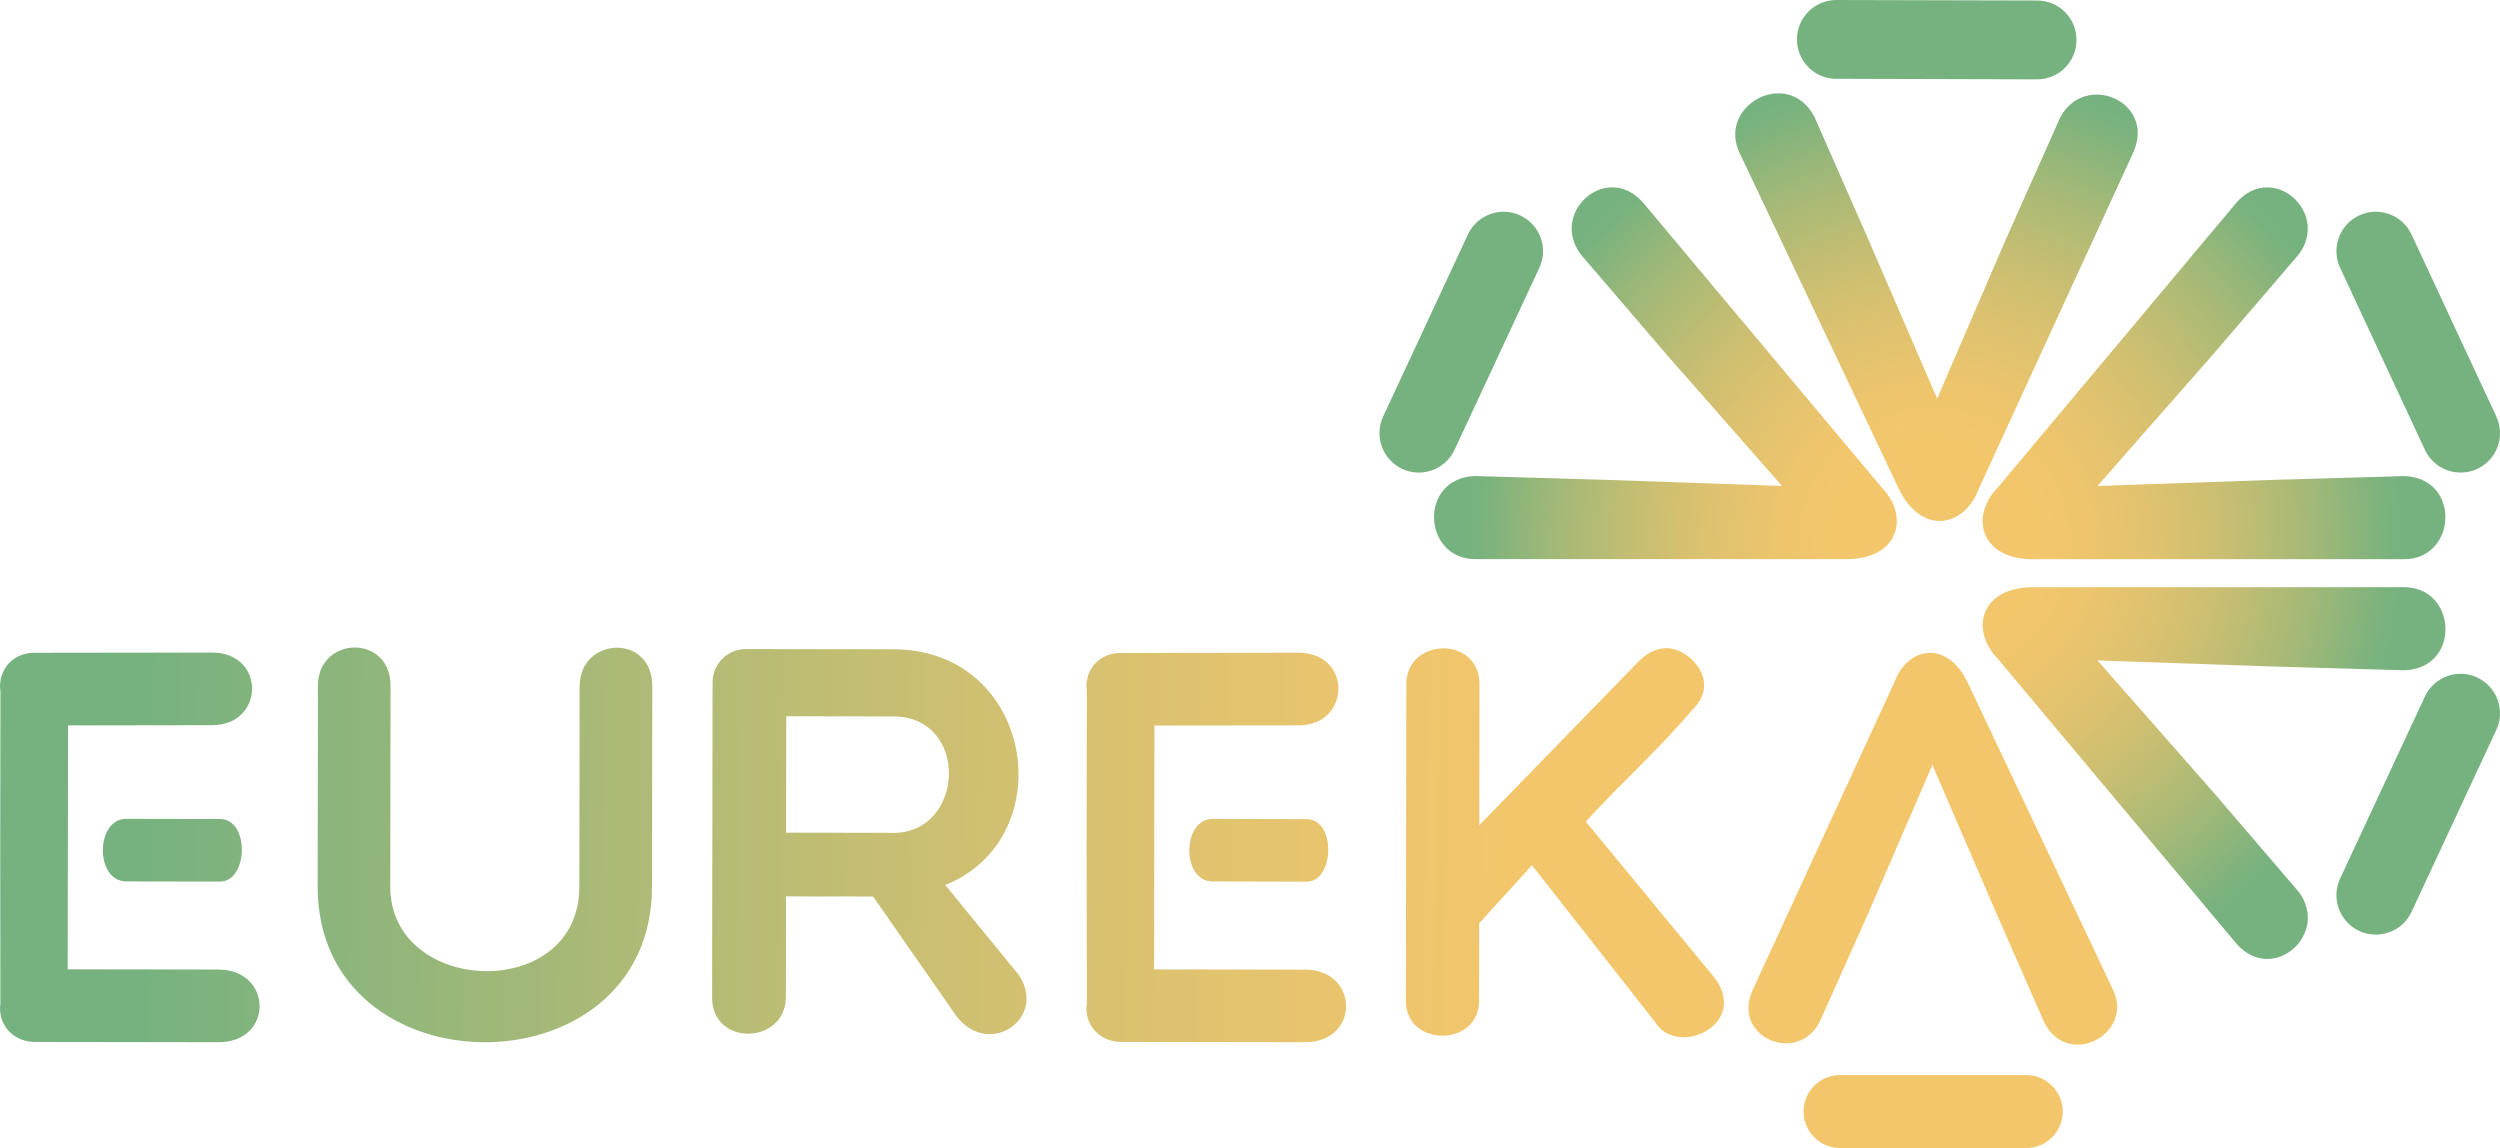
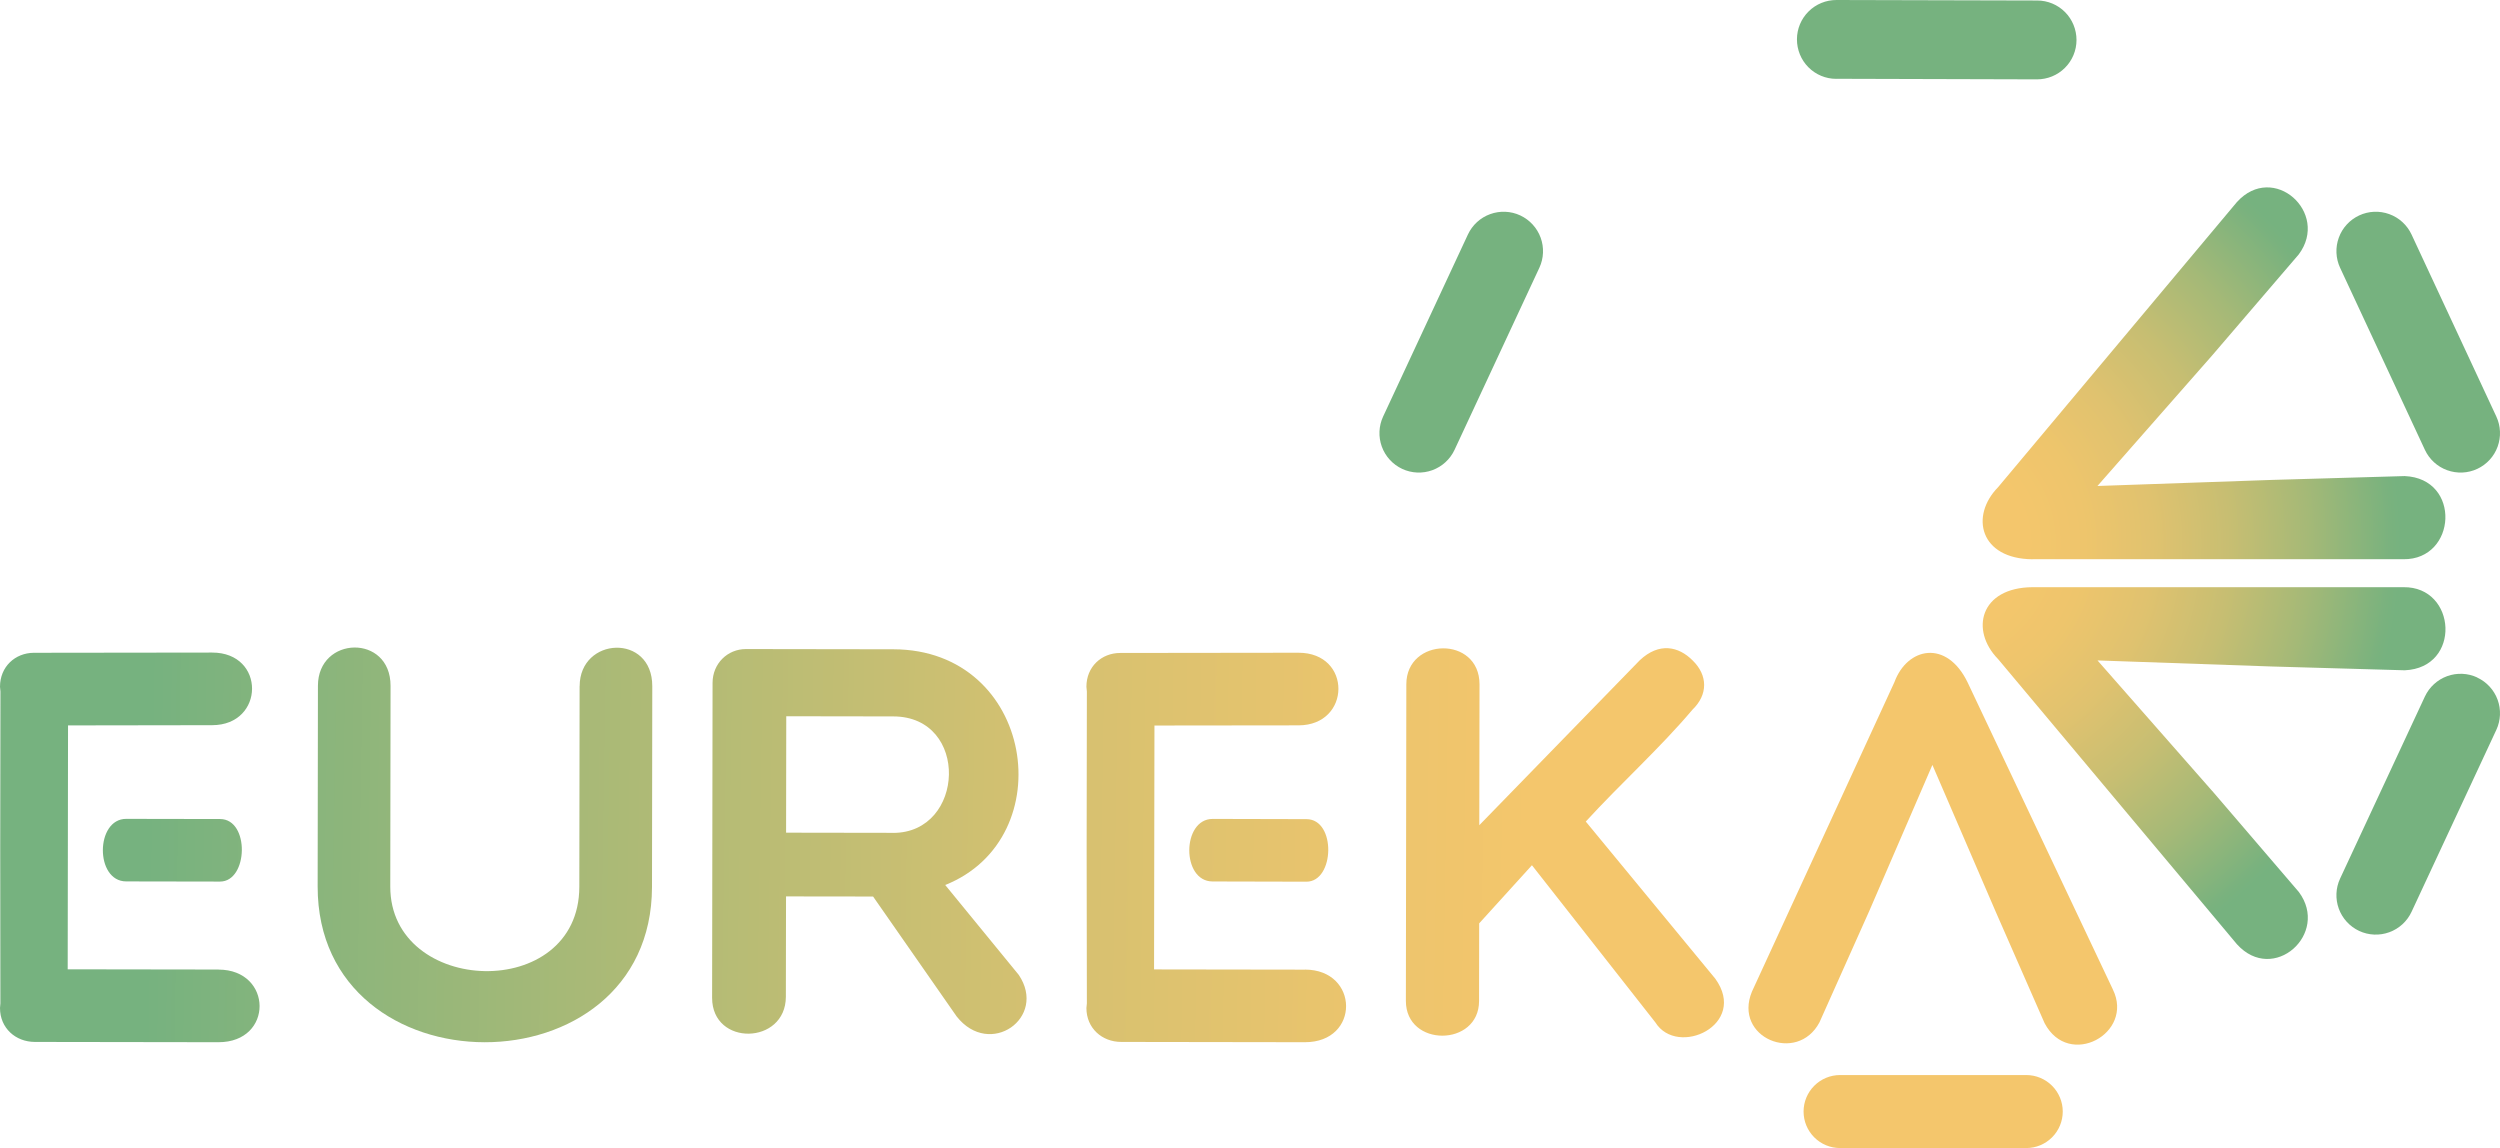
<svg xmlns="http://www.w3.org/2000/svg" xmlns:xlink="http://www.w3.org/1999/xlink" id="Layer_1" viewBox="0 0 441.68 202.83">
  <defs>
    <style>.cls-1{fill:url(#radial-gradient);}.cls-1,.cls-2,.cls-3,.cls-4,.cls-5,.cls-6,.cls-7,.cls-8,.cls-9,.cls-10,.cls-11,.cls-12,.cls-13,.cls-14,.cls-15,.cls-16,.cls-17{fill-rule:evenodd;}.cls-2{fill:url(#linear-gradient);}.cls-3{fill:url(#radial-gradient-5);}.cls-4{fill:url(#radial-gradient-3);}.cls-5{fill:url(#radial-gradient-6);}.cls-6{fill:url(#radial-gradient-2);}.cls-7{fill:url(#radial-gradient-4);}.cls-8{fill:url(#radial-gradient-8);}.cls-9{fill:url(#radial-gradient-7);}.cls-10{fill:url(#linear-gradient-8);}.cls-11{fill:url(#linear-gradient-9);}.cls-12{fill:url(#linear-gradient-3);}.cls-13{fill:url(#linear-gradient-2);}.cls-14{fill:url(#linear-gradient-4);}.cls-15{fill:url(#linear-gradient-6);}.cls-16{fill:url(#linear-gradient-7);}.cls-17{fill:url(#linear-gradient-5);}</style>
    <linearGradient id="linear-gradient" x1="326.53" y1="151.56" x2="-142.95" y2="144.06" gradientTransform="matrix(1, 0, 0, 1, 0, 0)" gradientUnits="userSpaceOnUse">
      <stop offset=".12" stop-color="#f4c66c" />
      <stop offset=".19" stop-color="#eac46d" />
      <stop offset=".32" stop-color="#d1c071" />
      <stop offset=".48" stop-color="#a7b977" />
      <stop offset=".64" stop-color="#76b27f" />
    </linearGradient>
    <linearGradient id="linear-gradient-2" x1="326.51" y1="152.94" x2="-142.97" y2="145.45" xlink:href="#linear-gradient" />
    <linearGradient id="linear-gradient-3" x1="326.53" y1="151.89" x2="-142.95" y2="144.39" xlink:href="#linear-gradient" />
    <linearGradient id="linear-gradient-4" x1="326.53" y1="151.51" x2="-142.94" y2="144.01" xlink:href="#linear-gradient" />
    <linearGradient id="linear-gradient-5" x1="326.48" y1="154.94" x2="-143" y2="147.44" xlink:href="#linear-gradient" />
    <linearGradient id="linear-gradient-6" x1="326.49" y1="154.56" x2="-142.99" y2="147.06" xlink:href="#linear-gradient" />
    <linearGradient id="linear-gradient-7" x1="326.56" y1="149.57" x2="-142.91" y2="142.07" xlink:href="#linear-gradient" />
    <linearGradient id="linear-gradient-8" x1="326.56" y1="149.81" x2="-142.92" y2="142.31" xlink:href="#linear-gradient" />
    <linearGradient id="linear-gradient-9" x1="325.82" y1="196.13" x2="-143.65" y2="188.63" xlink:href="#linear-gradient" />
    <radialGradient id="radial-gradient" cx="341.76" cy="96.03" fx="341.76" fy="96.03" r="85.8" gradientTransform="matrix(1, 0, 0, 1, 0, 0)" gradientUnits="userSpaceOnUse">
      <stop offset=".19" stop-color="#f4c66c" />
      <stop offset=".31" stop-color="#eec56c" />
      <stop offset=".45" stop-color="#e0c26f" />
      <stop offset=".61" stop-color="#c7be72" />
      <stop offset=".77" stop-color="#a5b977" />
      <stop offset=".94" stop-color="#79b27e" />
      <stop offset=".96" stop-color="#76b27f" />
    </radialGradient>
    <radialGradient id="radial-gradient-2" cx="341.76" cy="96.03" fx="341.76" fy="96.03" r="85.8" xlink:href="#radial-gradient" />
    <radialGradient id="radial-gradient-3" cx="341.76" cy="96.03" fx="341.76" fy="96.03" r="85.8" xlink:href="#radial-gradient" />
    <radialGradient id="radial-gradient-4" cx="341.76" cy="96.03" fx="341.76" fy="96.03" r="85.79" xlink:href="#radial-gradient" />
    <radialGradient id="radial-gradient-5" cx="341.76" cy="96.03" fx="341.76" fy="96.03" r="85.8" xlink:href="#radial-gradient" />
    <radialGradient id="radial-gradient-6" cx="341.76" cy="96.03" fx="341.76" fy="96.03" r="85.8" xlink:href="#radial-gradient" />
    <radialGradient id="radial-gradient-7" cx="341.76" cy="96" fx="341.76" fy="96" r="85.81" xlink:href="#radial-gradient" />
    <radialGradient id="radial-gradient-8" cx="341.76" cy="96.03" fx="341.76" fy="96.03" r="85.8" xlink:href="#radial-gradient" />
  </defs>
  <g>
    <path class="cls-2" d="M166.98,156.36c20.78-8.29,15.74-41.61-9.15-41.65l-26.05-.04c-3.23,0-5.88,2.54-5.89,5.97l-.08,55.64c-.01,8.62,13.01,8.35,13.03-.18l.03-17.73,15.38,.02,14.76,21.18c5.86,7.45,16.06,.22,10.98-7.33l-13-15.89Zm-9.19-9.22l-18.91-.03,.03-20.57,18.91,.03c13.52,.02,12.7,20.59-.03,20.58Z" />
    <path class="cls-13" d="M102.4,121.22l-.05,35.46c-.03,20.47-33.43,19.25-33.4-.05l.05-35.46c.01-9.21-12.82-8.84-12.83-.02l-.05,35.46c-.05,36.64,59.01,36.73,59.07,.09l.05-35.46c.02-9.4-12.82-8.74-12.83-.02Z" />
    <path class="cls-12" d="M214.24,144.68c-5.46,0-5.54,11.04-.02,11.05l16.59,.04c5,0,5.28-11.04,.01-11.05l-16.58-.04Z" />
    <path class="cls-14" d="M230.54,171.31l-26.65-.04,.07-43.09,25.45-.03c9.32-.01,9.49-12.85-.02-12.83l-31.47,.04c-3.33,0-5.99,2.45-5.98,5.98l.08,.83-.04,27.55,.04,27.55-.08,.83c0,3.53,2.73,5.98,6.16,5.98l32.43,.05c9.8,.02,9.62-12.82,.02-12.83Z" />
    <path class="cls-17" d="M22.3,144.67c-5.46-.01-5.54,11.04-.01,11.05l16.58,.03c5,0,5.28-11.04,.01-11.05l-16.58-.03Z" />
    <path class="cls-15" d="M38.61,171.29l-26.65-.04,.06-43.09,25.46-.04c9.32-.01,9.49-12.85-.02-12.83l-31.48,.04C2.66,115.35,0,117.8,0,121.33l.08,.83-.04,27.55,.03,27.55L0,178.09c0,3.53,2.73,5.98,6.16,5.99l32.42,.05c9.79,.02,9.62-12.82,.02-12.83Z" />
    <path class="cls-16" d="M280.17,145.14c6.28-6.85,13.05-12.91,18.84-19.76,2.75-2.64,2.75-6.07,.01-8.72-2.45-2.45-5.87-3.24-9.31-.02l-28.36,29.15,.04-24.88c.01-8.62-12.92-8.35-12.93-.02l-.08,55.94c-.01,8.23,12.92,8.15,12.93,.02l.02-13.72,9.32-10.27,21.8,27.76c3.91,6.27,16.46,.42,10.59-7.72l-22.88-27.76Z" />
    <path class="cls-10" d="M373.29,174.82l-25.67-54.26c-3.7-7.65-10.66-6.21-12.93-.04l-25.17,54.67c-3.36,8.12,7.99,12.86,11.93,5.43l8.79-19.66,11.16-25.82,11.17,25.9,8.65,19.72c4.28,8.14,15.86,1.82,12.07-5.93Z" />
    <path class="cls-11" d="M357.98,189.93h-32.89c-1.71,0-3.35,.68-4.56,1.89-1.21,1.21-1.89,2.85-1.89,4.56s.68,3.35,1.89,4.56,2.85,1.89,4.56,1.89h32.89c1.71,0,3.35-.68,4.56-1.89,1.21-1.21,1.89-2.85,1.89-4.56s-.68-3.35-1.89-4.56c-1.21-1.21-2.85-1.89-4.56-1.89Z" />
  </g>
  <g>
    <path class="cls-1" d="M256.98,79.47l14.98-32.16c.78-1.67,.86-3.59,.23-5.32-.63-1.73-1.93-3.15-3.6-3.93-1.67-.78-3.59-.86-5.32-.23-1.74,.63-3.15,1.93-3.93,3.6l-14.98,32.16c-.78,1.67-.86,3.59-.23,5.32,.63,1.73,1.93,3.15,3.6,3.93,1.67,.78,3.59,.86,5.32,.23,1.73-.63,3.15-1.93,3.93-3.6Z" />
-     <path class="cls-6" d="M290.19,35.69c-6.44-7.11-16.42,1.87-10.93,9.24l15.3,17.85,20.27,23.07-30.78-1.07-23.5-.68c-10.04,.42-9.21,14.8,.22,14.68h65.53c9.28-.06,11.1-7.6,6.08-12.73l-42.19-50.37Z" />
-     <path class="cls-4" d="M363.98,20.76l-9.58,21.47-12.16,28.2-12.22-28.27-9.46-21.52c-4.68-8.89-17.32-1.97-13.17,6.49l28.07,59.22c4.04,8.35,11.64,6.77,14.12,.04l27.43-59.71c3.66-8.87-8.73-14.03-13.03-5.92Z" />
    <path class="cls-7" d="M324.41,13.92l35.47,.1c1.85,0,3.62-.72,4.93-2.03,1.31-1.3,2.05-3.07,2.05-4.92s-.72-3.62-2.02-4.93c-1.3-1.31-3.07-2.05-4.92-2.05L324.45,0c-1.84,0-3.62,.72-4.93,2.03-1.31,1.3-2.05,3.07-2.05,4.92,0,1.85,.72,3.62,2.02,4.93,1.3,1.31,3.07,2.05,4.91,2.05Z" />
    <path class="cls-3" d="M428.41,79.47c.78,1.67,2.19,2.97,3.93,3.6,1.74,.63,3.65,.55,5.32-.23,1.67-.78,2.97-2.19,3.6-3.93,.63-1.73,.55-3.65-.23-5.32l-14.98-32.16c-.78-1.67-2.19-2.97-3.93-3.6-1.73-.63-3.65-.55-5.32,.23-1.67,.78-2.97,2.19-3.6,3.93-.63,1.73-.55,3.65,.23,5.32l14.98,32.16Z" />
    <path class="cls-5" d="M359.09,98.8h65.53c9.42,.11,10.26-14.27,.22-14.69l-23.5,.68-30.78,1.07,20.27-23.07,15.3-17.85c5.49-7.36-4.49-16.35-10.93-9.24l-42.19,50.37c-5.02,5.12-3.2,12.67,6.08,12.74Z" />
    <path class="cls-9" d="M437.66,119.69c-1.67-.78-3.59-.86-5.32-.23-1.73,.63-3.15,1.93-3.93,3.6l-14.98,32.16c-.78,1.67-.86,3.59-.23,5.32,.63,1.73,1.93,3.15,3.6,3.93,1.67,.78,3.59,.86,5.32,.23,1.74-.63,3.15-1.93,3.93-3.6l14.98-32.15c.78-1.67,.86-3.59,.23-5.32-.63-1.73-1.93-3.15-3.6-3.92Z" />
    <path class="cls-8" d="M390.84,139.75l-20.27-23.07,30.78,1.07,23.5,.67c10.04-.42,9.21-14.8-.22-14.68h-65.53c-9.28,.06-11.1,7.6-6.08,12.72l42.19,50.37c6.44,7.11,16.42-1.87,10.93-9.24l-15.3-17.85Z" />
  </g>
</svg>